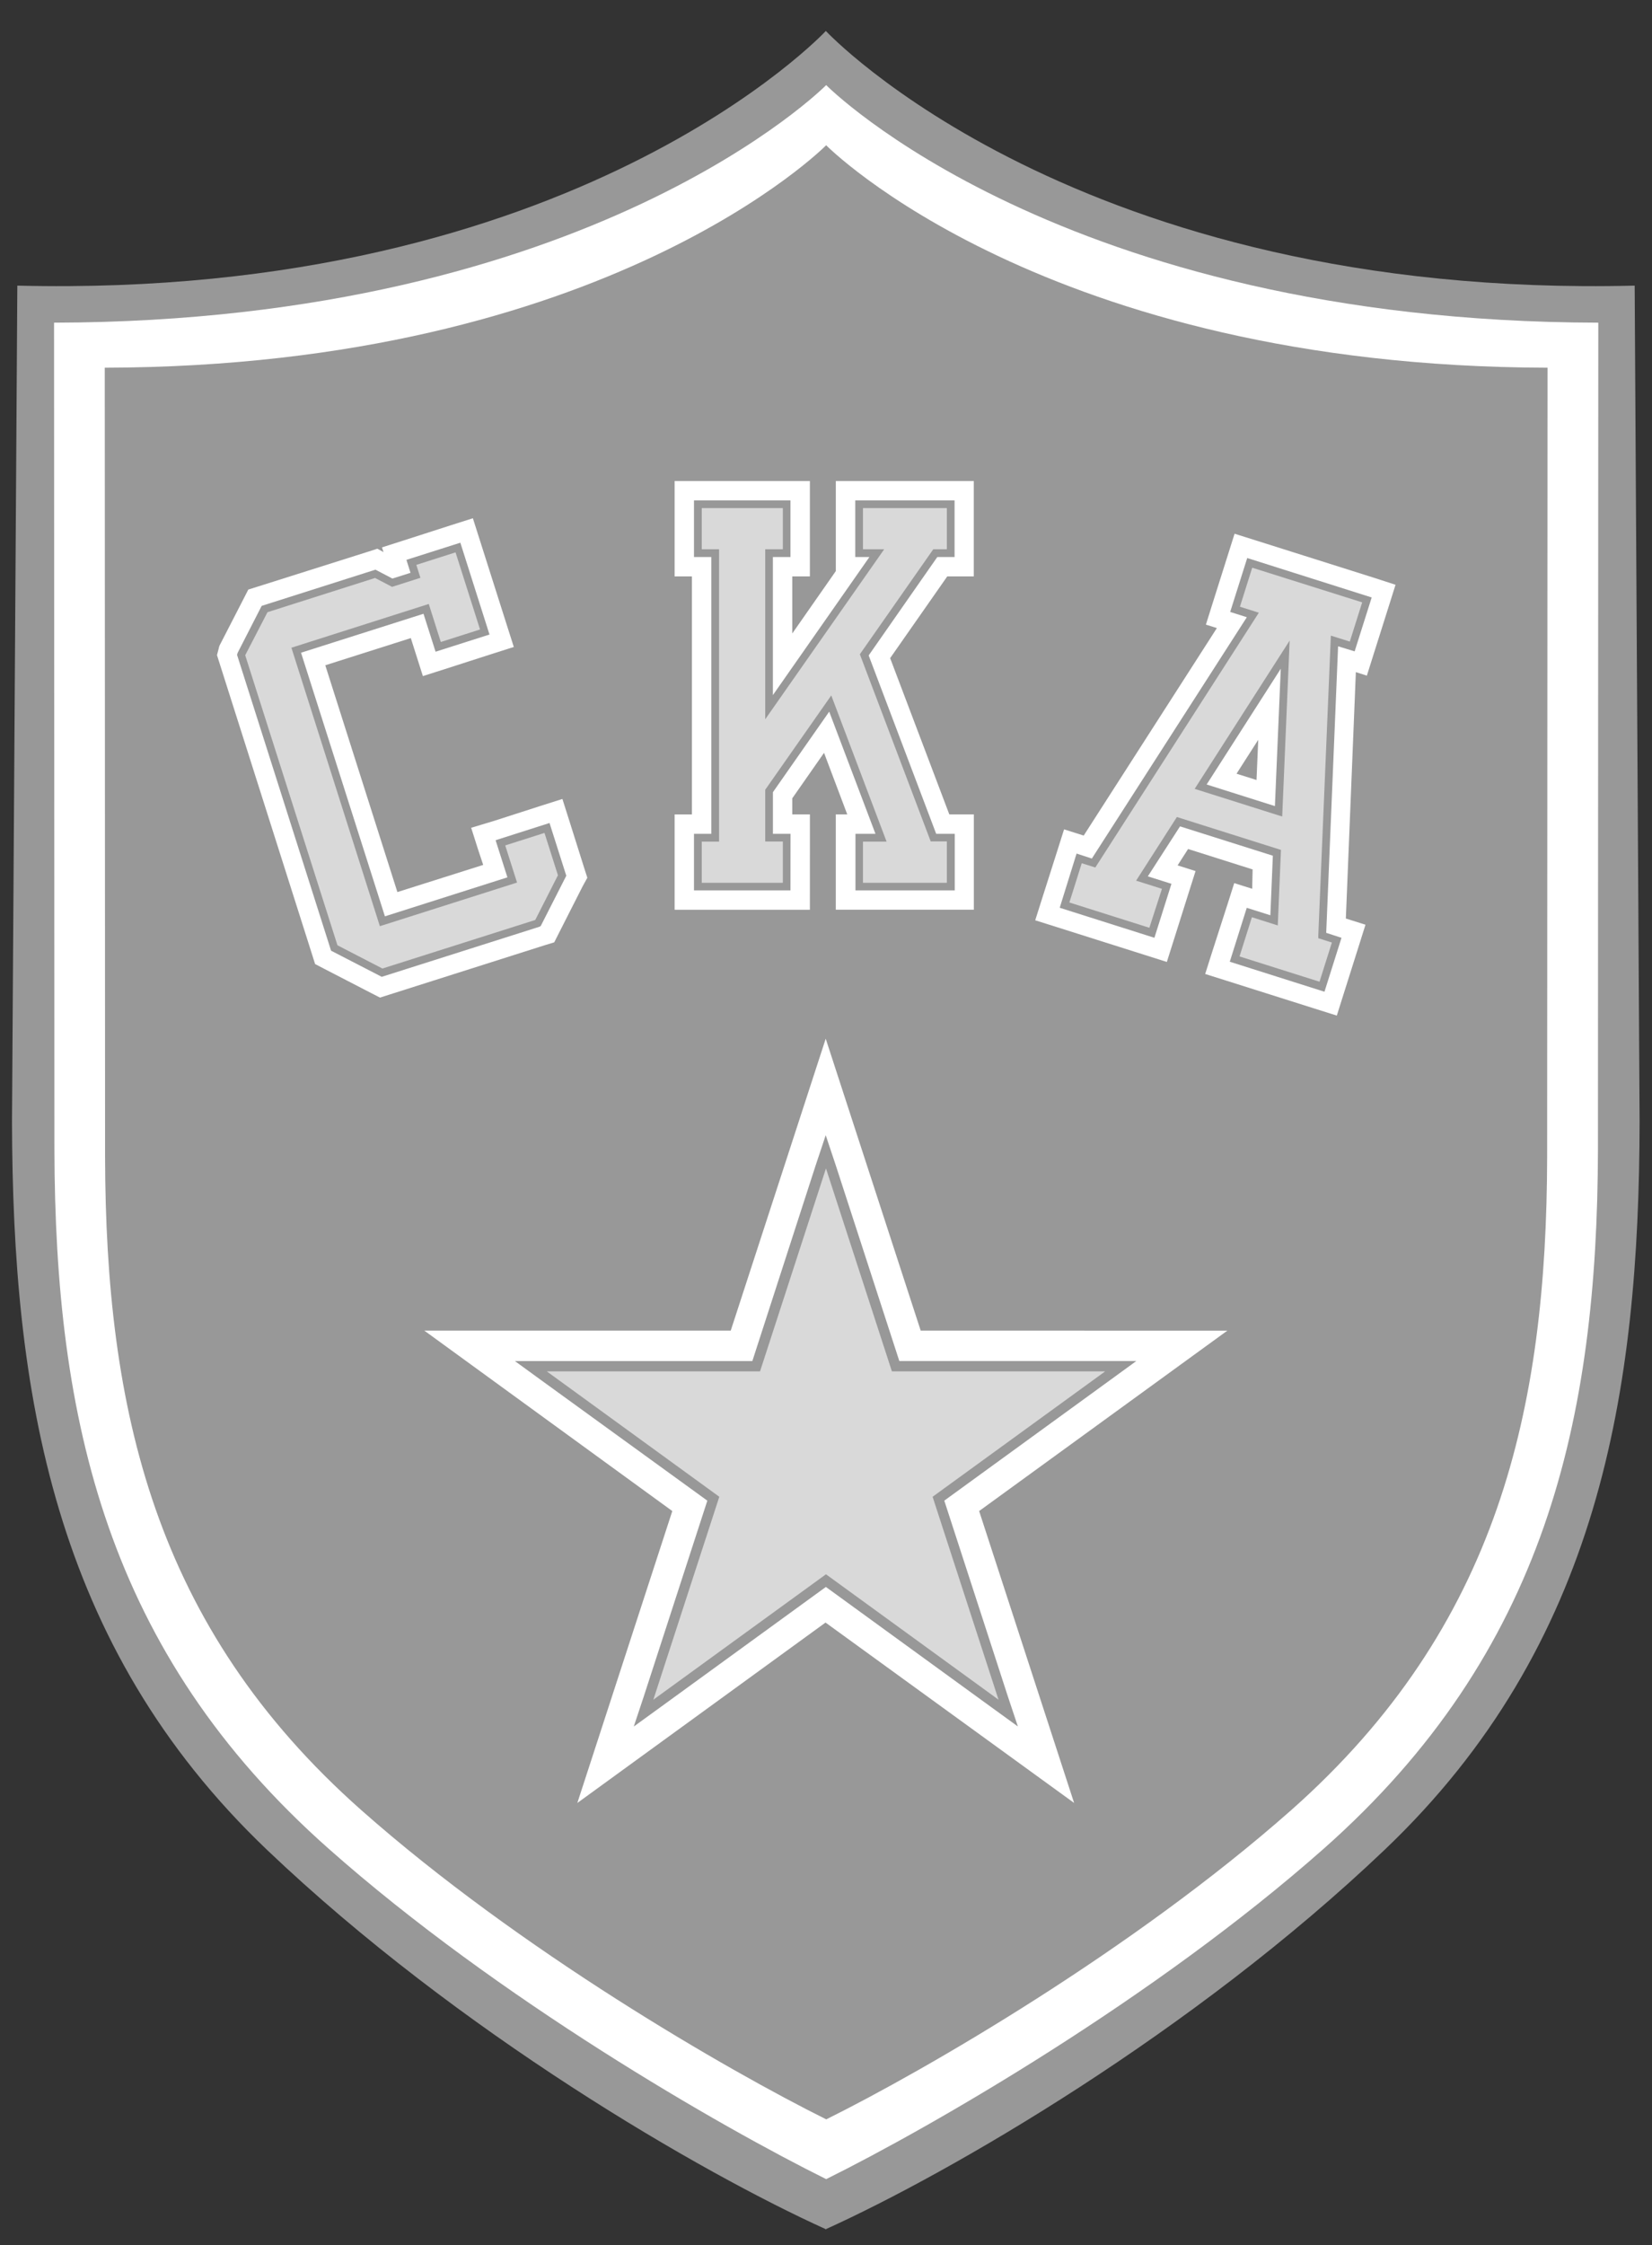
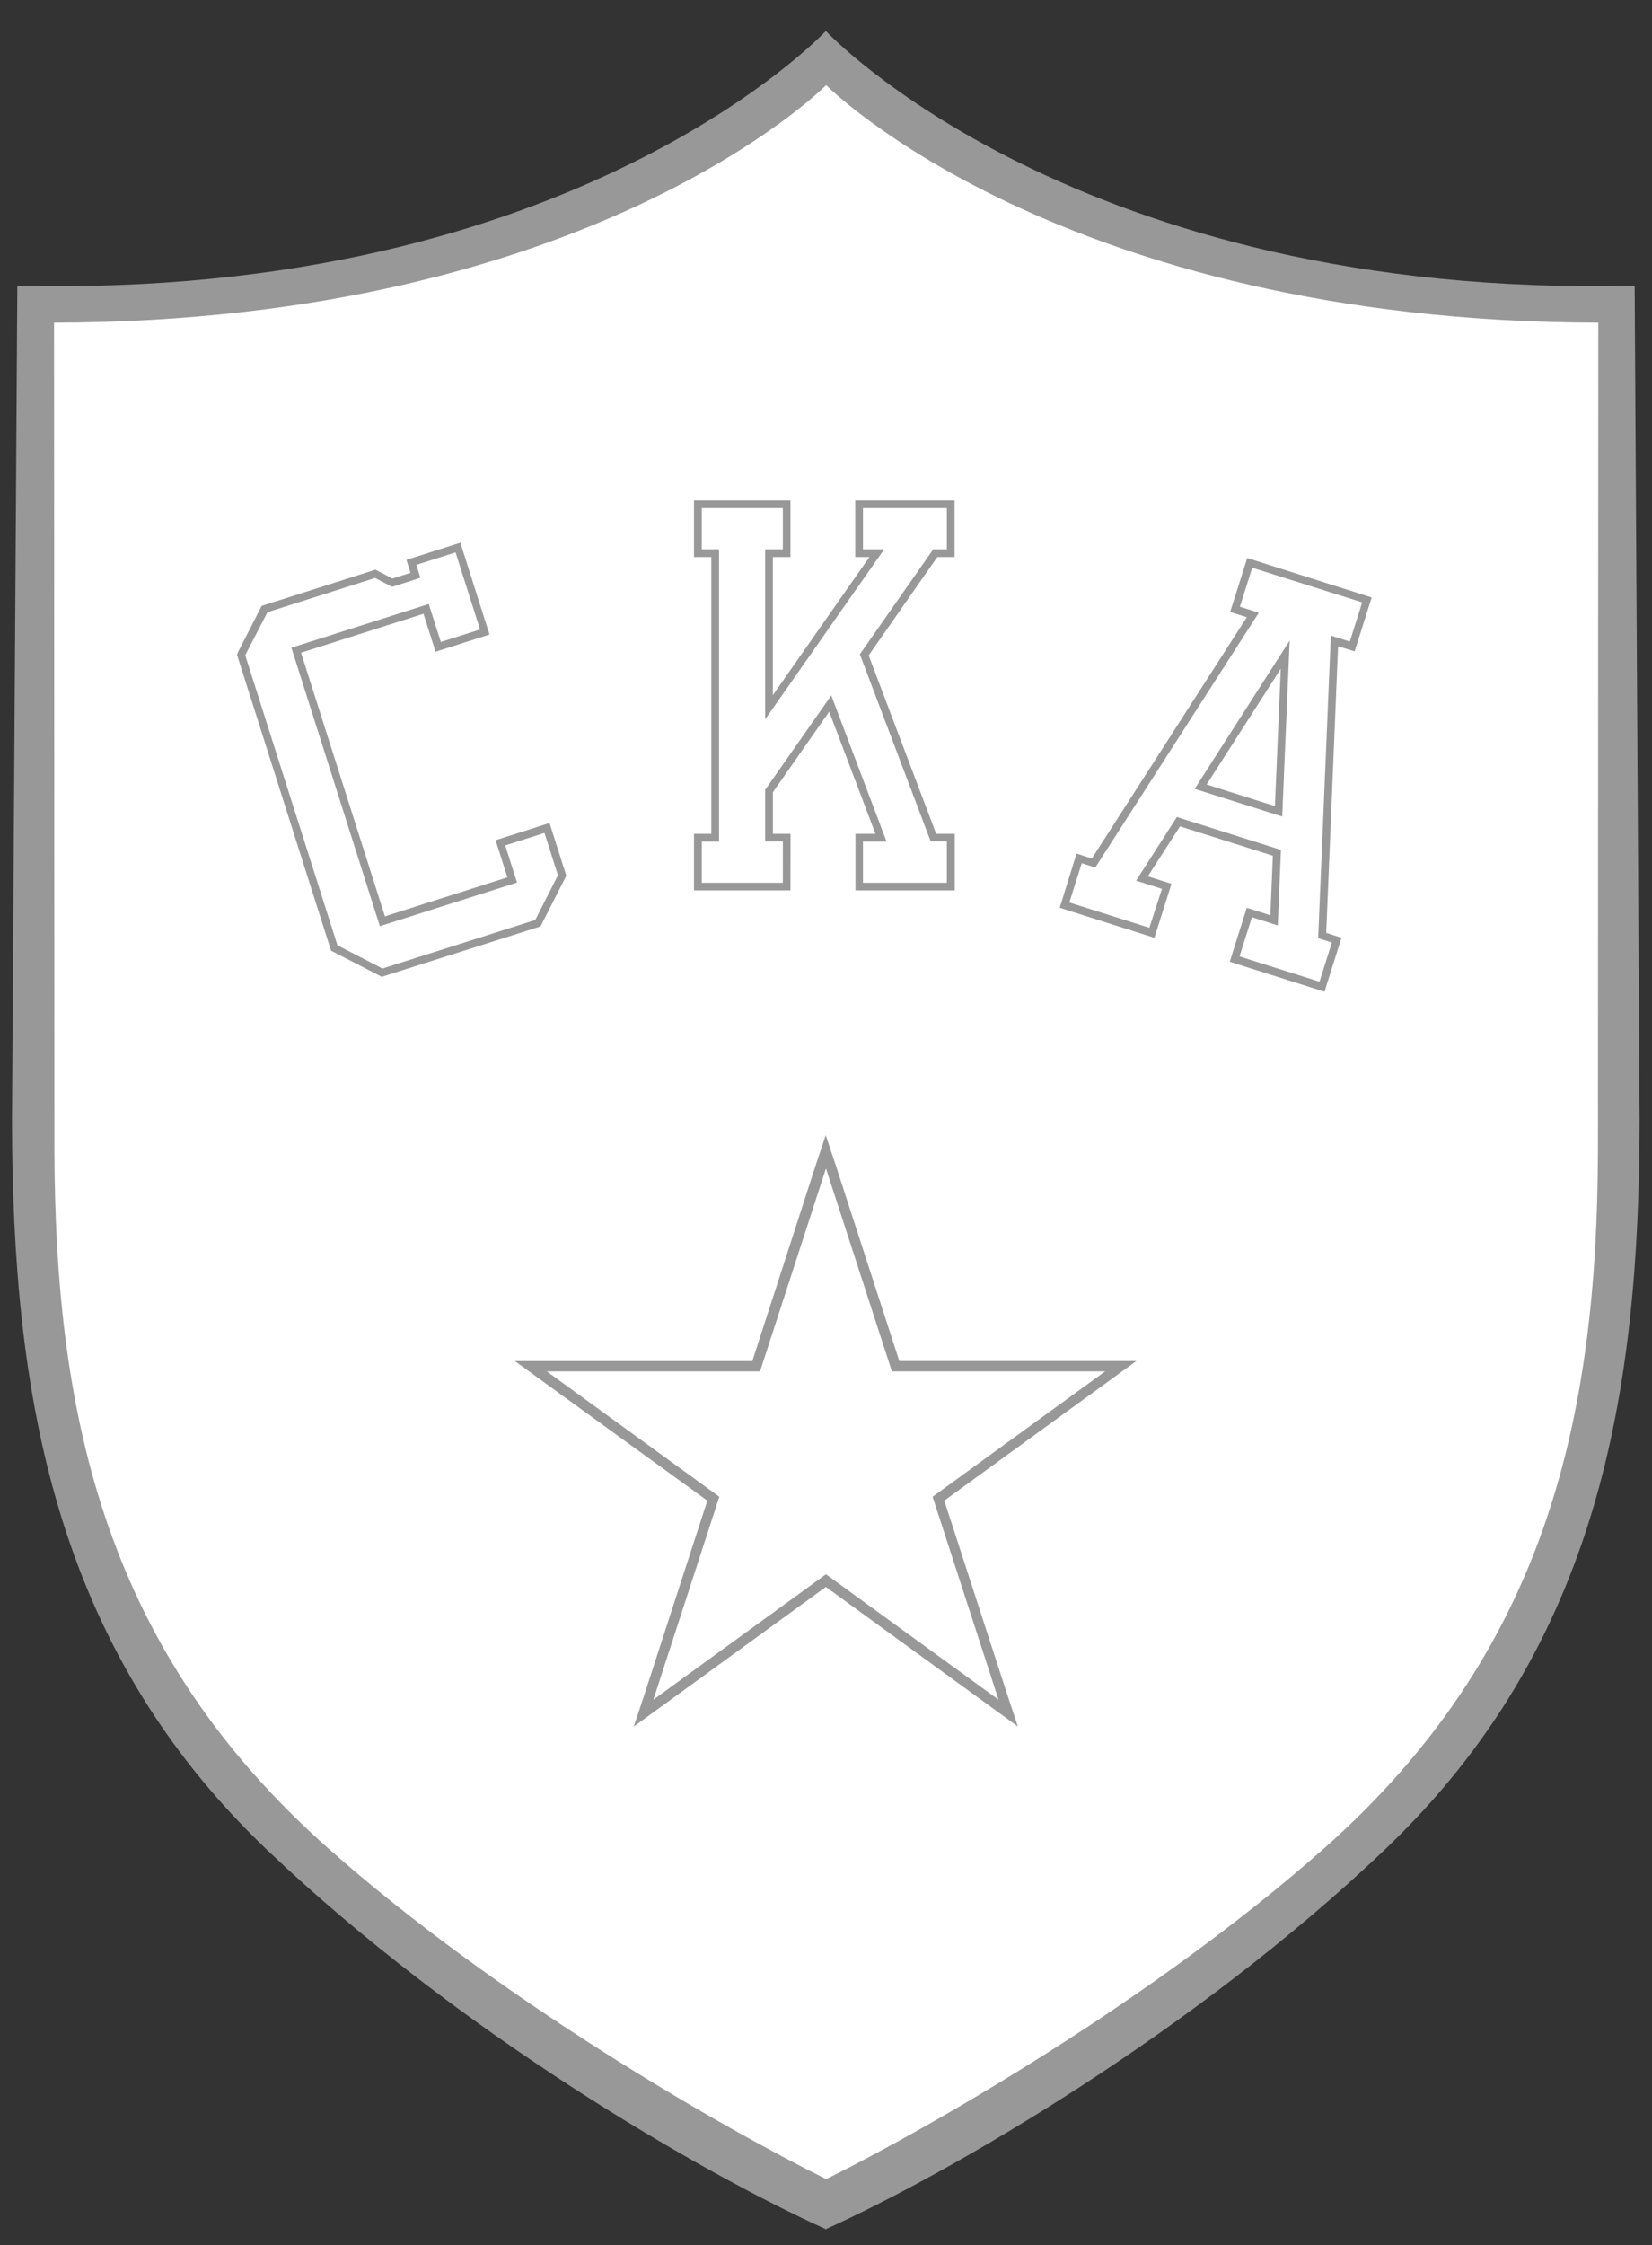
<svg xmlns="http://www.w3.org/2000/svg" width="53" height="72" viewBox="0 0 53 72" fill="none">
  <rect x="0" y="0" width="53" height="72" fill="#333333" stroke="none" />
  <g clip-path="url(#clip0_1456_628)">
    <path d="M52.444 9.16C34.522 9.602 26.495 0.993 26.495 0.993C26.495 0.993 18.477 9.602 0.556 9.16L0.385 35.961C0.404 44.61 1.677 52.755 8.564 59.321C14.72 65.186 22.507 69.683 26.484 71.484V71.492H26.494H26.503V71.484C30.48 69.683 38.267 65.186 44.423 59.321C51.319 52.755 52.588 44.61 52.602 35.961L52.444 9.16Z" fill="#989898" />
    <path d="M26.506 2.729C26.506 2.729 19.018 10.31 1.734 10.348L1.746 36.864C1.765 45.513 3.417 52.985 10.549 59.291C15.98 64.102 23.117 68.204 26.506 69.883C29.893 68.204 37.029 64.096 42.463 59.291C49.593 52.985 51.246 45.513 51.266 36.864L51.277 10.348C33.993 10.31 26.506 2.729 26.506 2.729Z" fill="white" />
-     <path d="M26.505 4.658C26.505 4.658 19.506 11.756 3.361 11.792L3.371 37.102C3.39 45.181 4.935 52.161 11.593 58.051C16.669 62.542 23.339 66.391 26.508 67.966C29.672 66.397 36.342 62.54 41.423 58.051C48.075 52.161 49.619 45.181 49.636 37.102L49.648 11.792C33.504 11.756 26.505 4.658 26.505 4.658Z" fill="#989898" />
-     <path d="M17.781 30.22L17.922 29.941L18.697 28.414L18.843 28.149L18.75 27.859L18.269 26.334L18.043 25.622L17.332 25.848L15.838 26.329L15.116 26.546L15.342 27.256L15.502 27.737L12.749 28.608L10.436 21.335L13.18 20.463L13.341 20.97L13.567 21.682L14.279 21.455L15.774 20.974L16.484 20.748L16.258 20.039L15.397 17.331L15.171 16.62L14.46 16.846L12.965 17.327L12.255 17.554L12.303 17.704L12.107 17.597L11.812 17.692L8.262 18.814L7.966 18.907L7.825 19.183L7.075 20.641L7.038 20.713L7.017 20.79V20.798L6.961 21.008L7.027 21.216L10.016 30.621L10.109 30.916L10.383 31.059L11.916 31.851L12.191 31.992L12.484 31.899L17.485 30.31L17.781 30.22ZM25.984 26.117H25.418V25.601L26.437 24.143L27.182 26.117H26.814V29.174H31.243V26.117H30.456L28.558 21.106L30.39 18.485H31.241V15.427H26.815V18.314L25.418 20.315V18.485H25.983V15.427H21.643V18.485H22.198V26.119H21.643V29.176H25.983L25.984 26.117ZM44.075 18.527L40.319 17.34L39.608 17.116L39.384 17.826L38.912 19.319L38.688 20.031L39.04 20.142L34.768 26.796L34.138 26.597L33.913 27.308L33.437 28.802L33.212 29.513L33.923 29.737L36.725 30.624L37.435 30.849L37.66 30.138L38.131 28.645L38.356 27.934L37.78 27.752L38.117 27.227L40.187 27.882L40.173 28.502L39.597 28.321L39.371 29.032L38.89 30.525L38.665 31.235L39.376 31.459L42.177 32.345L42.888 32.569L43.112 31.859L43.584 30.366L43.808 29.655L43.178 29.456L43.499 21.555L43.852 21.667L44.076 20.957L44.548 19.464L44.772 18.753L44.075 18.527ZM40.312 25.014L39.671 24.812L40.367 23.725L40.312 25.014ZM29.538 42.671L26.491 33.31L23.444 42.671H13.612L21.569 48.458L18.522 57.82L26.485 52.034L34.46 57.819L31.413 48.458L39.376 42.673L29.538 42.671Z" fill="white" />
-     <path d="M25.237 26.866H24.672V25.368L26.634 22.562L28.265 26.866H27.562V28.433H30.5V26.866H29.944L27.724 21.005L30.005 17.741H30.5V16.174H27.561V17.741H28.128L24.672 22.685V17.739H25.237V16.173H22.389V17.739H22.944V26.866H22.389V28.433H25.237V26.866ZM43.38 20.73L43.852 19.237L40.094 18.046L39.623 19.539L40.193 19.72L35.087 27.675L34.624 27.529L34.152 29.023L36.952 29.913L37.425 28.42L36.632 28.17L37.801 26.345L40.96 27.344L40.869 29.511L40.076 29.261L39.605 30.754L42.407 31.639L42.878 30.146L42.415 30L42.806 20.554L43.38 20.73ZM41.016 26.023L38.517 25.234L41.229 21L41.016 26.023ZM18.031 28.079L17.55 26.554L16.056 27.035L16.434 28.226L12.264 29.549L9.501 20.855L13.671 19.531L14.059 20.75L15.554 20.268L14.688 17.565L13.193 18.046L13.326 18.461L12.588 18.687L12.043 18.402L8.491 19.524L7.74 20.982V20.99L10.722 30.395L12.256 31.187L17.257 29.598L18.031 28.079ZM28.73 43.815L26.496 36.938L24.262 43.815H17.032L22.881 48.065L20.647 54.932L26.496 50.682L32.346 54.932L30.112 48.055L35.961 43.805L28.73 43.815Z" fill="#D9D9D9" />
    <path d="M25.362 26.74H24.797V25.405L26.603 22.822L28.087 26.74H27.445V28.553H30.63V26.74H30.035L27.869 21.019L30.071 17.863H30.625V16.049H27.439V17.863H27.893L24.796 22.292V17.863H25.36V16.049H22.265V17.863H22.82V26.74H22.265V28.553H25.36L25.362 26.74ZM25.115 28.31H22.514V26.991H23.069V17.614H22.514V16.294H25.115V17.614H24.55V23.067L28.367 17.614H27.686V16.294H30.377V17.614H29.942L27.586 20.982L29.859 26.983H30.377V28.31H27.686V26.991H28.444L26.669 22.302L24.55 25.327V26.986H25.115V28.31ZM43.46 20.889L44.007 19.16L40.014 17.895L39.467 19.624L40.001 19.794L35.029 27.533L34.539 27.373L33.998 29.111L37.036 30.074L37.583 28.343L36.825 28.104L37.858 26.501L40.836 27.442L40.756 29.352L39.999 29.113L39.454 30.842L42.492 31.804L43.038 30.075L42.548 29.915L42.929 20.726L43.46 20.889ZM42.294 29.994V30.088L42.73 30.226L42.333 31.483L39.767 30.672L40.164 29.415L40.994 29.678L41.096 27.256L37.757 26.201L36.449 28.242L37.278 28.504L36.874 29.753L34.308 28.942L34.705 27.683L35.14 27.82L40.386 19.649L39.78 19.457L40.174 18.206L43.702 19.317L43.305 20.575L42.697 20.384L42.294 29.994ZM41.136 26.185L41.375 20.543L38.328 25.298L41.136 26.185ZM40.902 25.851L38.712 25.158L41.09 21.446L40.902 25.851ZM17.346 29.7L18.168 28.084L17.63 26.393L15.9 26.945L16.279 28.136L12.349 29.386L9.658 20.932L13.587 19.683L13.974 20.9L15.704 20.349L14.769 17.404L13.039 17.954L13.17 18.37L12.59 18.554L12.045 18.269L8.395 19.43L7.626 20.932L7.605 21L10.606 30.439L10.622 30.488L12.247 31.326L17.297 29.723L17.346 29.7ZM12.269 31.06L10.826 30.314L7.867 21.013L8.581 19.633L12.033 18.535L12.579 18.82L13.488 18.53L13.357 18.115L14.615 17.714L15.401 20.187L14.142 20.588L13.756 19.369L9.349 20.772L12.187 29.702L16.588 28.303L16.209 27.112L17.468 26.711L17.9 28.069L17.172 29.503L12.269 31.06ZM26.812 37.367L26.491 36.405L26.17 37.367L24.137 43.648H16.519L17.338 44.244L22.693 48.125L20.653 54.406L20.333 55.368L21.154 54.773L26.496 50.892L31.835 54.771L32.656 55.366L32.335 54.404L30.295 48.124L35.637 44.243L36.457 43.646H28.852L26.812 37.367ZM29.92 48L32.035 54.508L26.499 50.486L20.961 54.508L23.077 48L17.541 43.978H24.384L26.499 37.47L28.614 43.978H35.458L29.92 48Z" fill="#989898" />
  </g>
  <defs>
    <clipPath id="clip0_1456_628">
      <rect width="52.229" height="70.499" fill="white" transform="translate(0.385 0.993)" />
    </clipPath>
  </defs>
</svg>